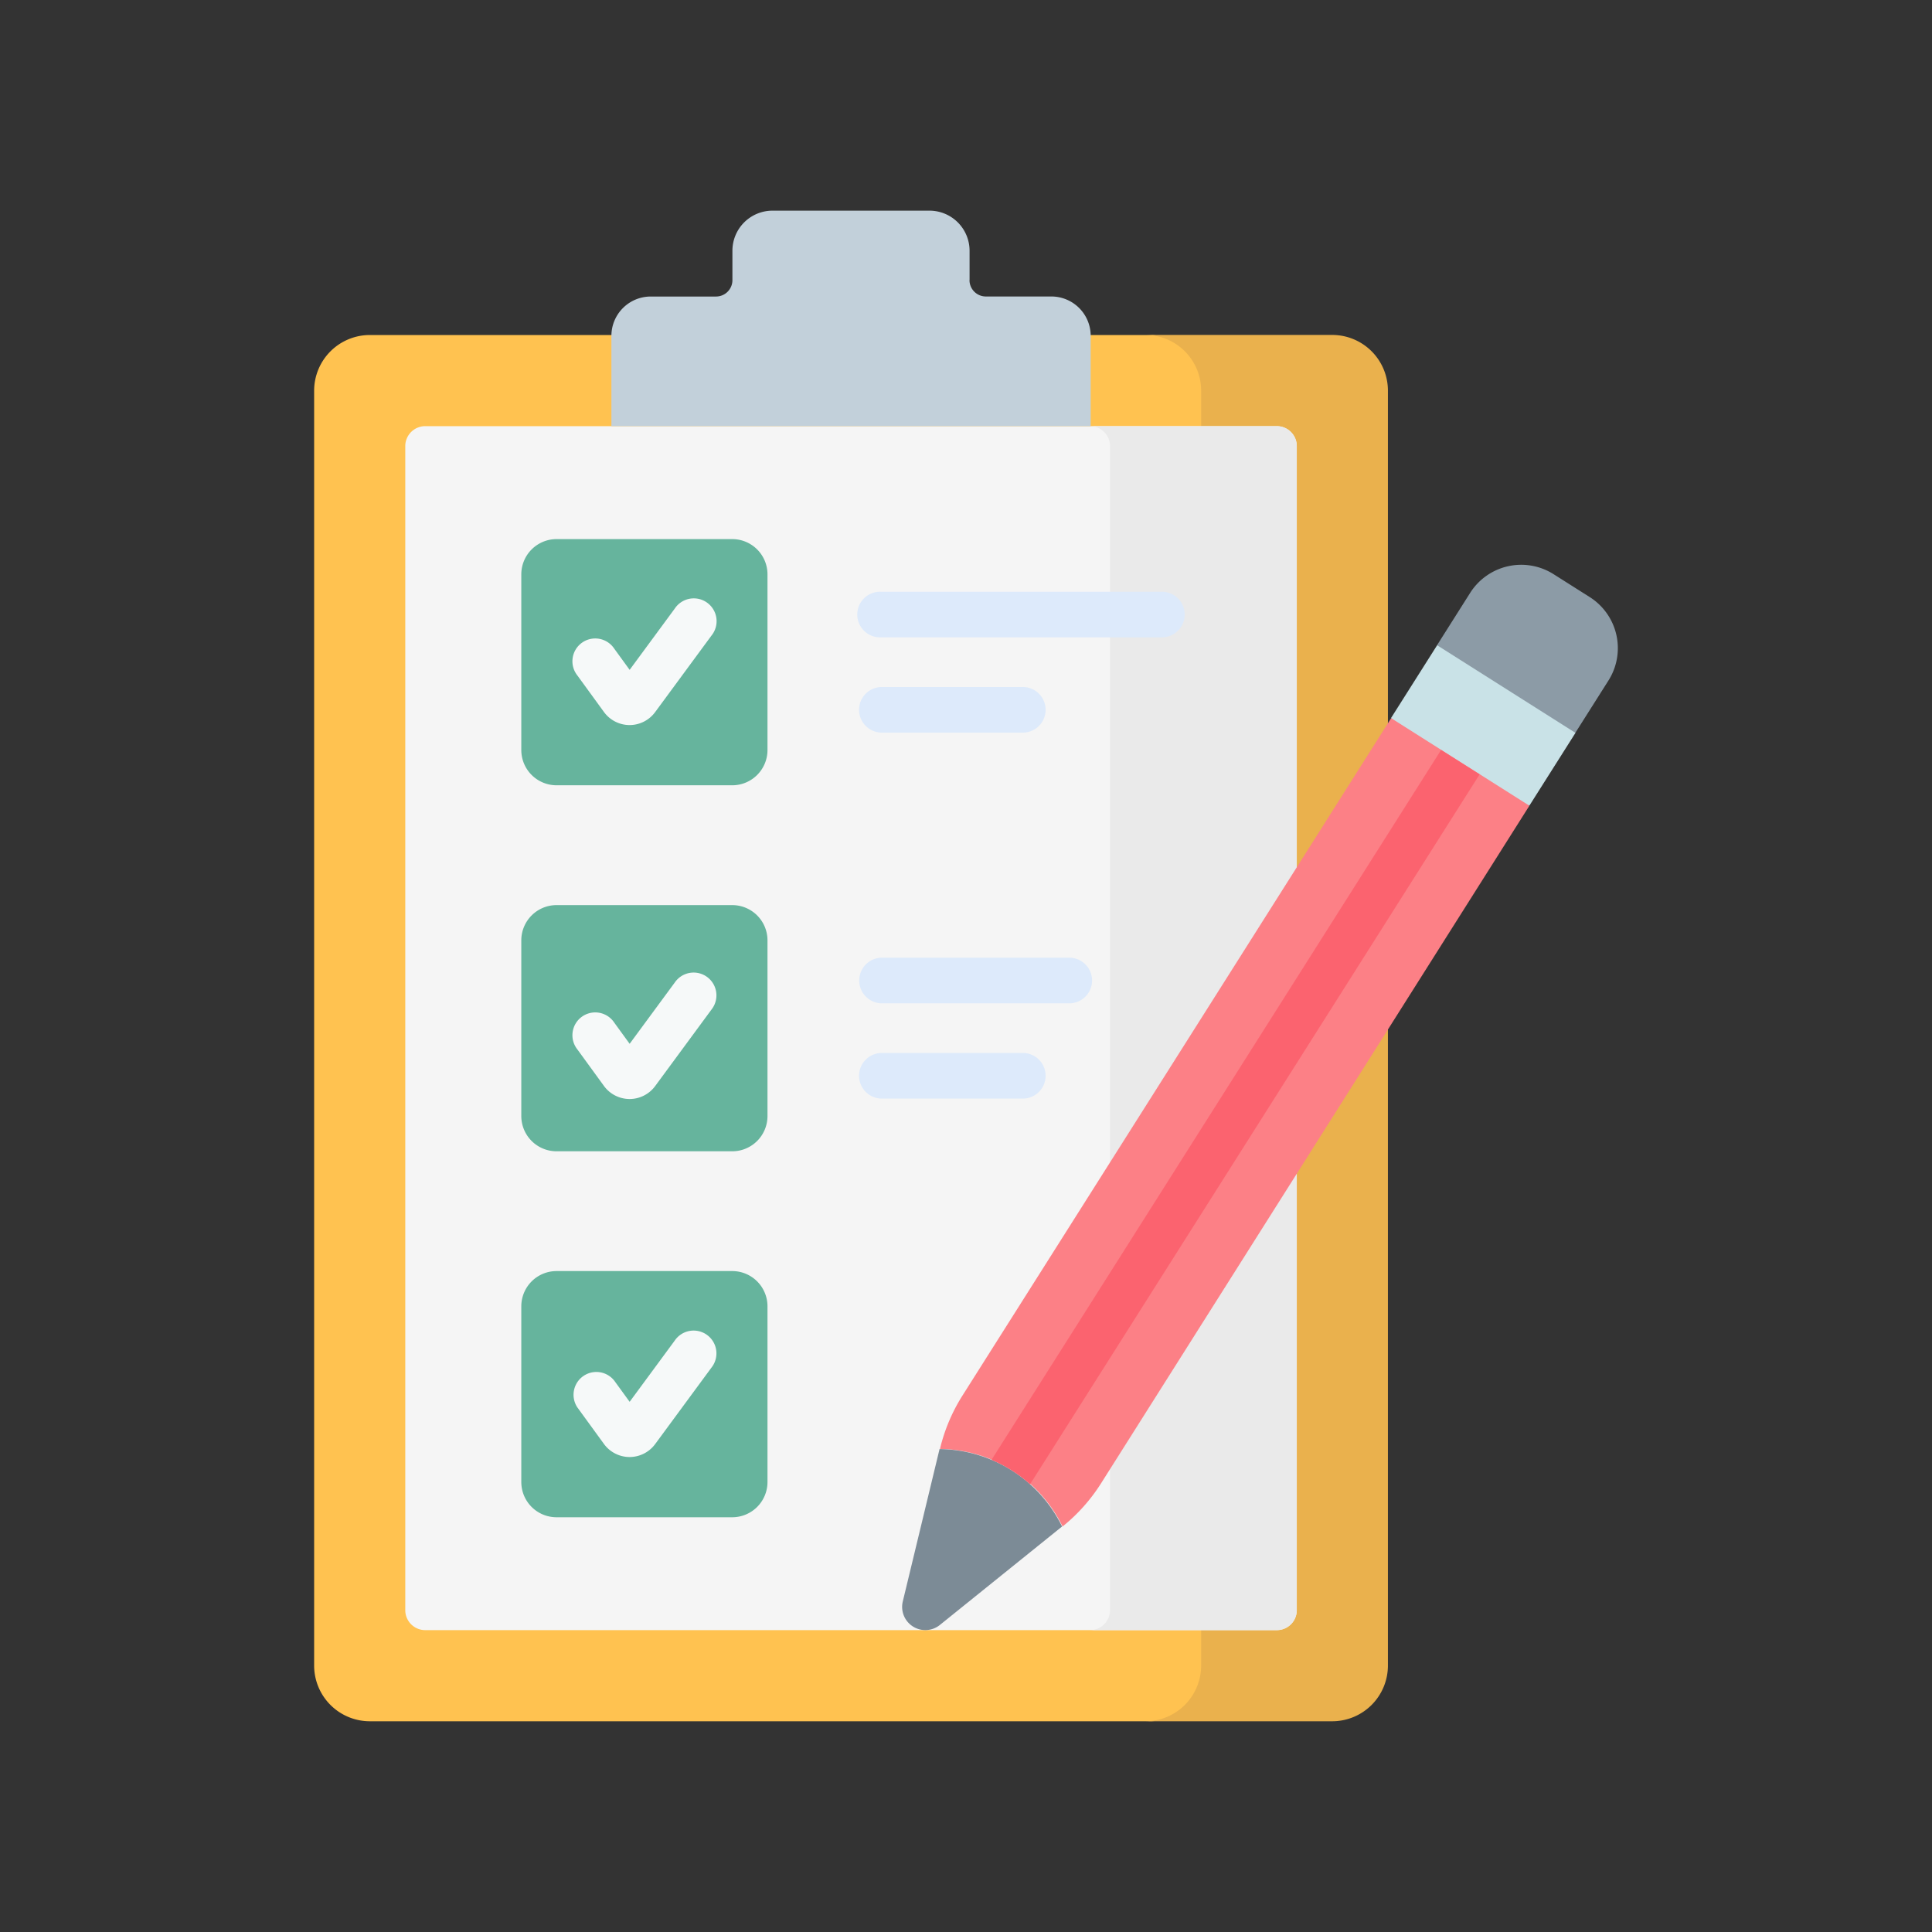
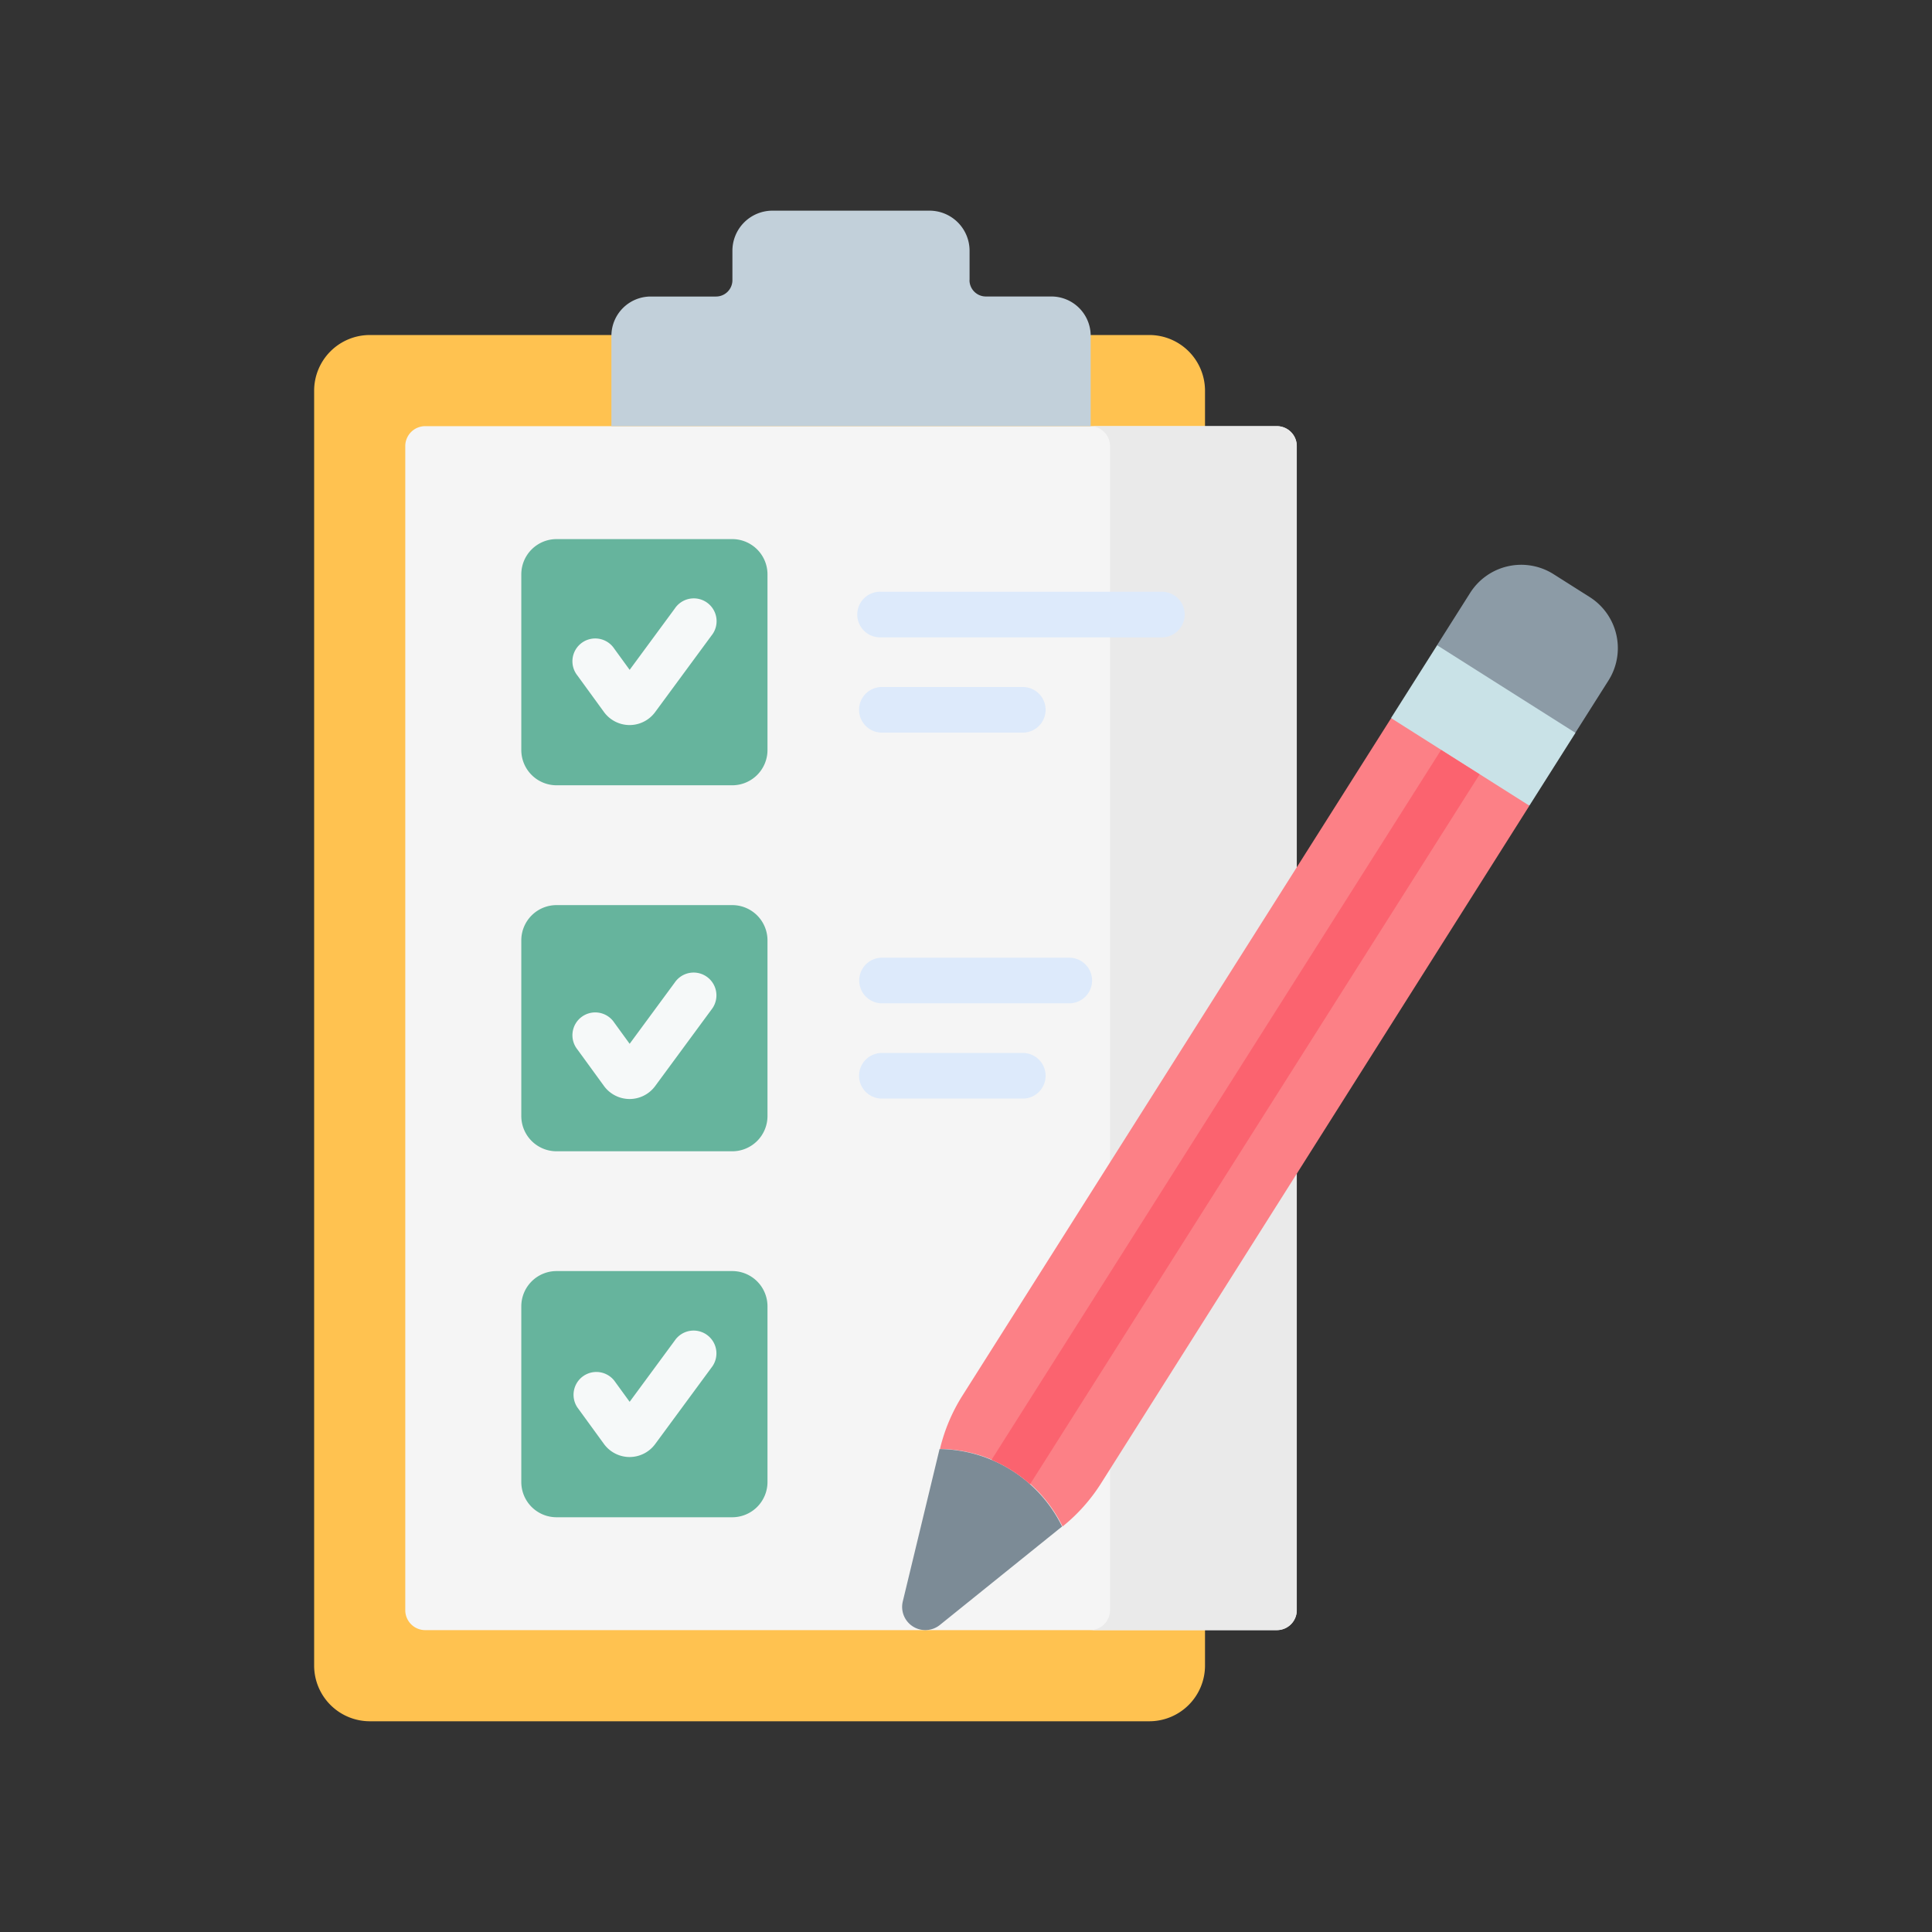
<svg xmlns="http://www.w3.org/2000/svg" width="52" height="52" viewBox="0 0 52 52">
  <rect x="0" y="0" width="52" height="52" fill="#333333" stroke="none" />
  <g id="sol-e-1" transform="translate(-1140 -72)">
    <rect id="hire-decicate-dec-img-1" width="52" height="52" transform="translate(1140 72)" fill="none" />
    <g id="Group_79030" data-name="Group 79030" transform="translate(1113.411 77.67)">
      <path id="Path_43995" data-name="Path 43995" d="M59.022,77.938V43.627a1.5,1.5,0,0,0-1.5-1.5H36.544a1.5,1.5,0,0,0-1.5,1.5V77.938a1.5,1.5,0,0,0,1.5,1.5H57.52A1.5,1.5,0,0,0,59.022,77.938Z" transform="translate(0 -38.78)" fill="#ffc250" />
-       <path id="Path_43996" data-name="Path 43996" d="M321.835,42.124h-5.027a1.5,1.5,0,0,1,1.5,1.5V77.937a1.5,1.5,0,0,1-1.5,1.5h5.027a1.5,1.5,0,0,0,1.5-1.5V43.626A1.5,1.5,0,0,0,321.835,42.124Z" transform="translate(-259.39 -38.779)" fill="#eab14d" />
      <path id="Path_43997" data-name="Path 43997" d="M65.955,104.906V73.575a.537.537,0,0,1,.537-.537H89.413a.537.537,0,0,1,.537.537v31.331a.537.537,0,0,1-.537.537H66.492A.537.537,0,0,1,65.955,104.906Z" transform="translate(-28.458 -67.238)" fill="#f5f5f5" />
      <path id="Path_43998" data-name="Path 43998" d="M303.075,73.038h-5.027a.537.537,0,0,1,.537.537v31.331a.537.537,0,0,1-.537.537h5.027a.537.537,0,0,0,.537-.537V73.575A.537.537,0,0,0,303.075,73.038Z" transform="translate(-242.12 -67.238)" fill="#eaeaea" />
      <path id="Path_43999" data-name="Path 43999" d="M145.461,1.869V1.079A1.079,1.079,0,0,0,144.382,0h-4.225a1.079,1.079,0,0,0-1.079,1.079v.791a.441.441,0,0,1-.441.441H136.88a1.059,1.059,0,0,0-1.059,1.059V5.8h12.9V3.369A1.059,1.059,0,0,0,147.66,2.31H145.9a.441.441,0,0,1-.441-.441Z" transform="translate(-92.776)" fill="#c2d0da" />
      <g id="Group_75810" data-name="Group 75810" transform="translate(40.62 8.84)">
        <path id="Path_44000" data-name="Path 44000" d="M105.278,116.987v-4.728a.949.949,0,0,1,.949-.949h4.728a.949.949,0,0,1,.949.949v4.728a.949.949,0,0,1-.949.949h-4.728A.949.949,0,0,1,105.278,116.987Zm0,9.851v-4.728a.949.949,0,0,1,.949-.949h4.728a.949.949,0,0,1,.949.949v4.728a.949.949,0,0,1-.949.949h-4.728A.949.949,0,0,1,105.278,126.837Zm0,9.85V131.96a.949.949,0,0,1,.949-.949h4.728a.949.949,0,0,1,.949.949v4.728a.949.949,0,0,1-.949.949h-4.728A.948.948,0,0,1,105.278,136.688Z" transform="translate(-105.278 -111.31)" fill="#66b49d" />
      </g>
      <path id="Path_44001" data-name="Path 44001" d="M124.29,135.085h0a.856.856,0,0,1-.687-.351l-.716-.984a.614.614,0,1,1,.992-.722l.415.571,1.215-1.65a.614.614,0,1,1,.988.727l-1.518,2.062A.855.855,0,0,1,124.29,135.085Zm0,10.065h0a.856.856,0,0,1-.687-.351l-.716-.984a.614.614,0,1,1,.992-.722l.415.571,1.215-1.65a.614.614,0,1,1,.988.728l-1.518,2.062A.855.855,0,0,1,124.29,145.15Zm0,9.636h0a.856.856,0,0,1-.687-.351l-.716-.984a.614.614,0,0,1,.992-.722l.415.571,1.215-1.65a.614.614,0,1,1,.988.728l-1.518,2.062A.856.856,0,0,1,124.29,154.786Z" transform="translate(-80.758 -121.24)" fill="#f6f9f9" />
      <path id="Path_44002" data-name="Path 44002" d="M227.65,130.38h-7.585a.614.614,0,1,1,0-1.227h7.585a.614.614,0,0,1,0,1.227Zm-3.793,2.564h-3.793a.614.614,0,0,1,0-1.227h3.793a.614.614,0,1,1,0,1.227Zm1.3,7.286h-5.089a.614.614,0,0,1,0-1.227h5.089a.614.614,0,0,1,0,1.227Zm-1.3,2.564h-3.793a.614.614,0,0,1,0-1.227h3.793a.614.614,0,1,1,0,1.227Z" transform="translate(-169.764 -118.896)" fill="#ddeafb" />
      <path id="Path_44003" data-name="Path 44003" d="M262.937,174.388l-.6-.794-2.254-1.427-.866-.137-11.542,18.239a4.751,4.751,0,0,0-.6,1.428,3.718,3.718,0,0,1,3.3,2.087,4.751,4.751,0,0,0,1.033-1.157Z" transform="translate(-195.187 -158.368)" fill="#fc8086" />
      <path id="Path_44004" data-name="Path 44004" d="M419.757,120.913l-.974-.617a1.627,1.627,0,0,0-2.245.5l-.893,1.411.285.574,2.71,1.716.728.067.894-1.412A1.627,1.627,0,0,0,419.757,120.913Z" transform="translate(-350.378 -110.511)" fill="#8c9ba6" />
      <path id="Path_44005" data-name="Path 44005" d="M400.044,149.246l1.241-1.96,3.724,2.358-1.241,1.96Z" transform="translate(-336.016 -135.589)" fill="#c9e2e7" />
      <path id="Path_44006" data-name="Path 44006" d="M238.681,421.778l-3.287,2.648a.624.624,0,0,1-1-.632l.989-4.1A3.718,3.718,0,0,1,238.681,421.778Z" transform="translate(-183.506 -386.362)" fill="#7c8b96" />
      <path id="Path_44007" data-name="Path 44007" d="M265.688,202.547l12.1-19.107-1.037-.657-12.1,19.107A3.719,3.719,0,0,1,265.688,202.547Z" transform="translate(-211.375 -168.268)" fill="#fb636f" />
    </g>
  </g>
</svg>